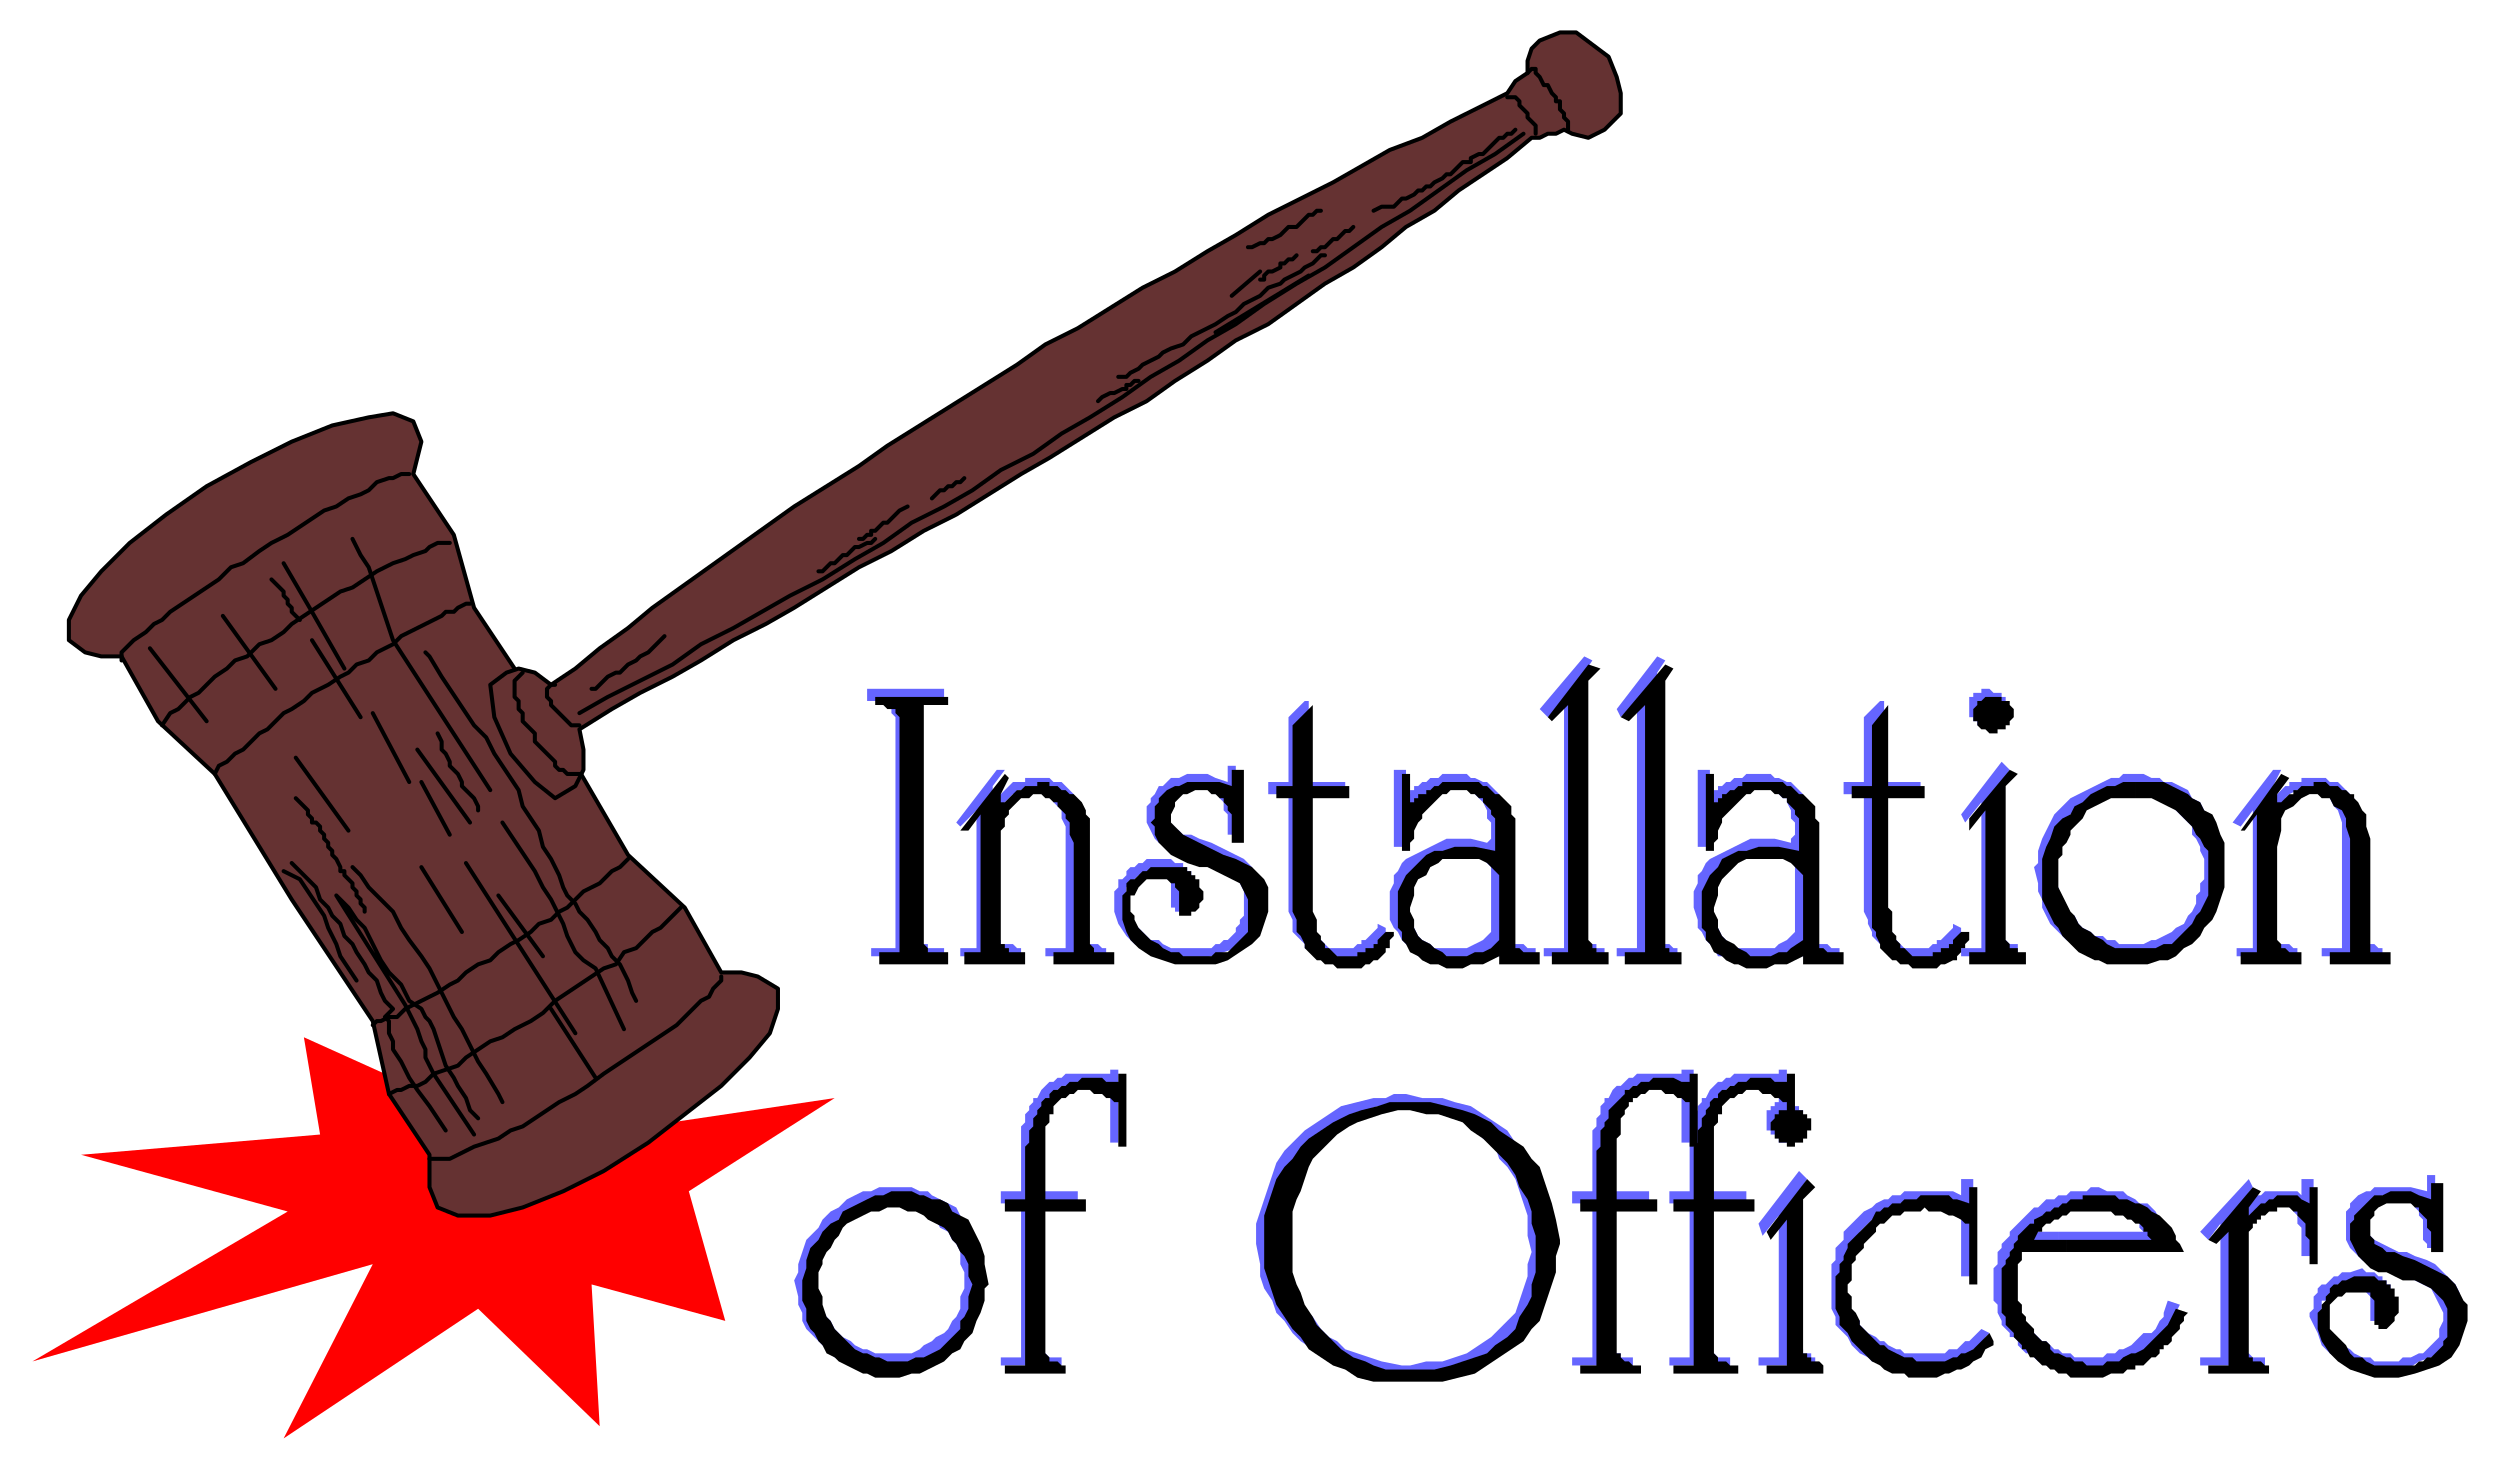
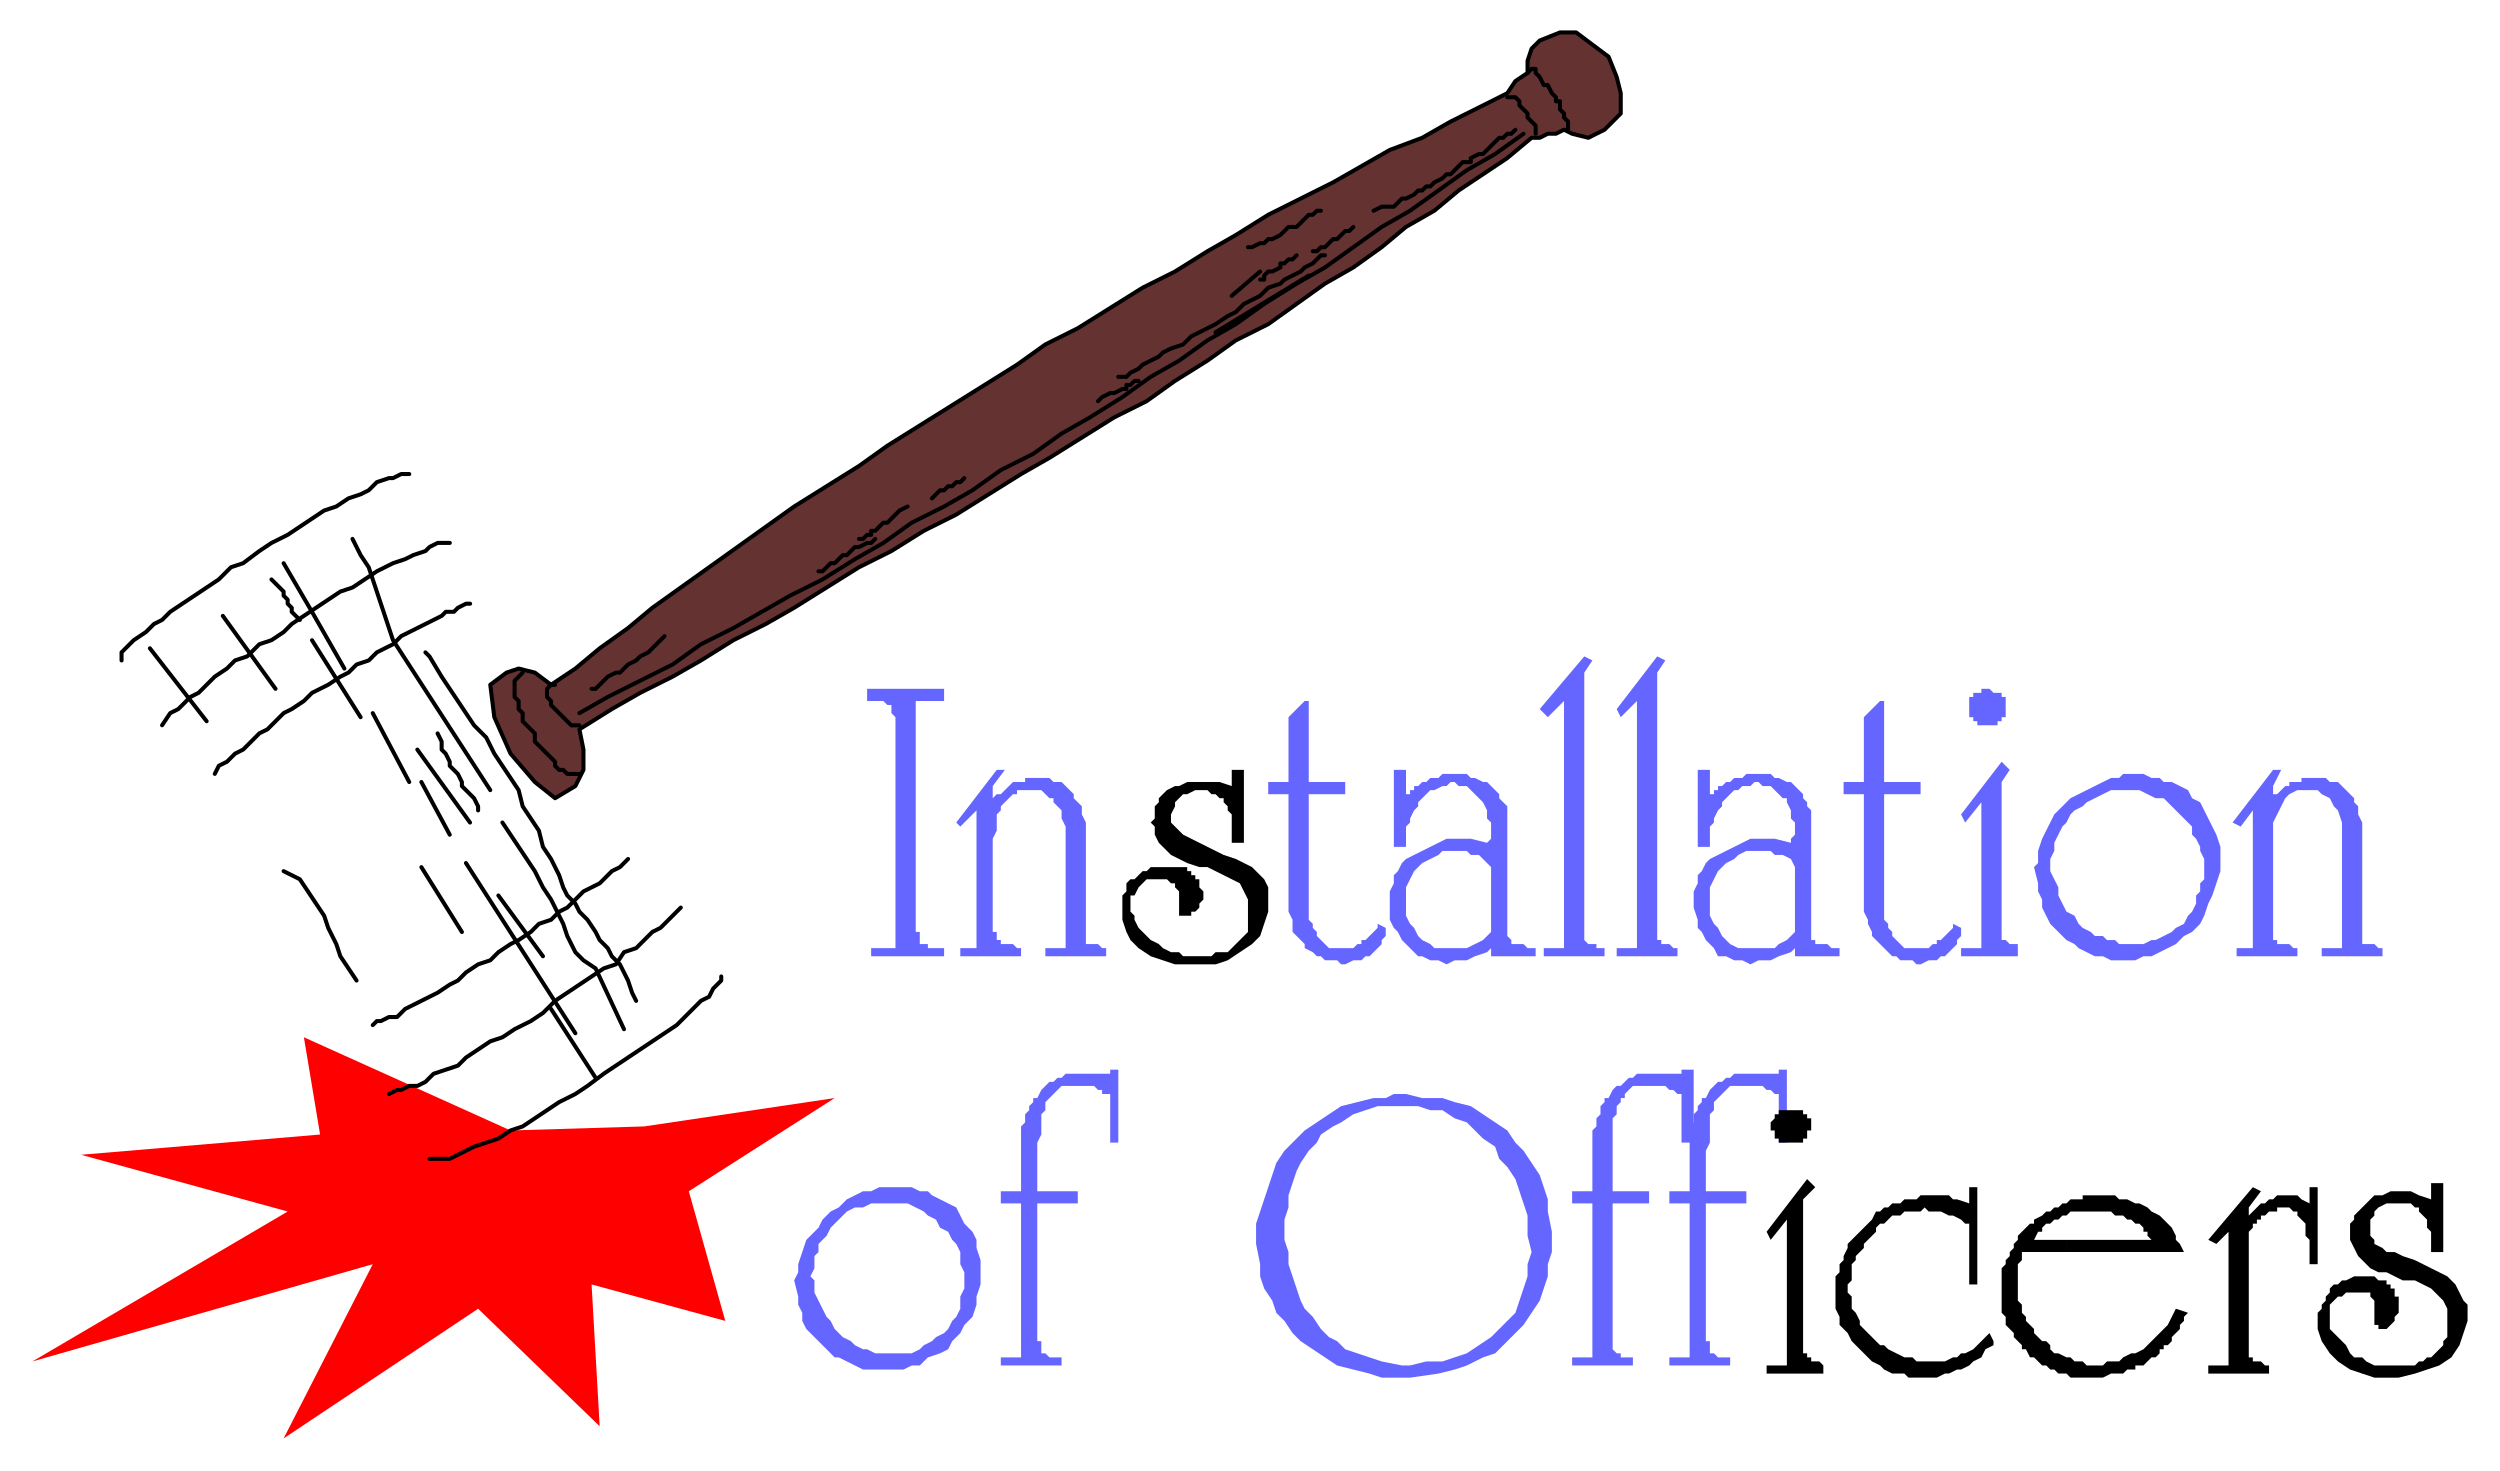
<svg xmlns="http://www.w3.org/2000/svg" fill-rule="evenodd" height="363" preserveAspectRatio="none" stroke-linecap="round" width="617">
  <style>.pen0{stroke:#000;stroke-width:1;stroke-linejoin:round}.brush2{fill:#653232}.brush3{fill:#6565ff}.pen2{stroke:none}.brush4{fill:#000}.pen3{stroke:none}</style>
  <path style="stroke:none;fill:red" d="m126 279-51-23 4 24-59 5 51 14-63 37 84-24-22 43 48-32 30 29-2-35 33 9-9-32 36-23-47 7-33 1z" />
-   <path class="pen0 brush2" d="M30 162h-5l-4-1-4-3v-5l3-6 5-6 7-7 9-7 10-7 11-6 10-5 10-4 9-2 6-1 5 2 2 5-2 8 10 15 5 18 20 30 18 31 14 13 9 16h5l4 1 5 3v5l-2 6-5 6-7 7-9 7-9 7-11 7-10 5-10 4-8 2h-8l-5-2-2-5v-8l-10-15-4-18-20-30-19-31-14-13-9-16z" />
  <path class="pen0 brush2" d="m121 169 4-3 3-1 4 1 4 3 6-4 6-5 7-5 6-5 7-5 7-5 7-5 7-5 7-5 8-5 8-5 7-5 8-5 8-5 8-5 8-5 7-5 8-4 8-5 8-5 8-4 8-5 7-4 8-5 8-4 8-4 7-4 7-4 8-3 7-4 6-3 8-4 2-3 3-2v-3l1-3 2-2 5-2h4l4 3 4 3 2 5 1 4v5l-4 4-4 2-4-1-2-1-2 1h-2l-2 1h-2l-6 5-6 4-6 4-6 5-7 4-6 5-7 5-7 4-7 5-7 5-8 4-7 5-8 5-7 5-8 4-8 5-8 5-7 4-8 5-8 5-8 4-8 5-8 4-8 5-8 5-7 4-8 4-8 5-7 4-8 4-7 4-8 5 1 5v5l-2 4-5 3-5-4-6-7-4-9-1-8z" />
  <path class="pen0" fill="none" d="M106 286h5l2-1 2-1 2-1 3-1 3-1 3-2 3-1 3-2 3-2 3-2 4-2 3-2 4-3 3-2 3-2 3-2 3-2 3-2 3-2 2-2 2-2 2-2 2-1 1-2 1-1 1-1v-1M30 163v-2l1-1 1-1 1-1 3-2 2-2 2-1 2-2 3-2 3-2 3-2 3-2 3-3 3-1 4-3 3-2 4-2 3-2 3-2 3-2 3-1 3-2 3-1 2-1 2-2 3-1h1l2-1h2m-61 62 2-3 2-1 1-1 2-2 2-1 2-2 2-2 3-2 2-2 3-1 3-3 3-1 3-2 2-2 3-2 3-2 3-2 3-2 3-1 3-2 3-2 2-1 2-1 3-1 2-1 3-1 1-1 2-1h3m-58 57 1-2 2-1 2-2 2-1 2-2 2-2 2-1 2-2 2-2 2-1 3-2 2-2 2-1 2-1 3-2 2-1 2-2 3-1 2-2 2-1 2-1 2-2 2-1 2-1 2-1 2-1 2-1 1-1h2l1-1 2-1h1M92 253l1-1h1l2-1h2l2-2 2-1 2-1 2-1 2-1 3-2 2-1 2-2 3-2 3-1 2-2 3-2 2-1 3-2 2-2 3-1 2-2 2-1 2-2 2-2 2-1 2-1 2-2 1-1 2-1 1-1 1-1m-59 58 2-1h1l2-1h2l2-1 2-2 3-1 3-1 2-2 3-2 3-2 3-1 3-2 4-2 3-2 3-3 3-2 3-2 3-2 3-2 3-1 2-3 3-1 2-2 2-2 2-1 2-2 1-1 1-1 1-1" />
-   <path class="pen0" fill="none" d="m117 280-10-15-1-2-1-2v-2l-1-2-1-3-1-2-1-2-1-2-17-27 3 3 2 3 2 2 2 4 2 4 2 3 3 3 2 4 3 2 1 2 1 1 1 2 1 3 1 3 1 3 2 3 1 2 2 3 1 3 2 2m6-4-1-2-3-5-2-3-2-4-2-4-2-3-2-4-2-4-2-4-2-3-3-4-2-3-2-4-3-3-3-3-2-3-2-2m-14-27 13 18m-13-8 1 1 1 1 1 1v1l1 1v1h1l1 1v1l1 1v1l1 1v1l1 1v1l1 1h0l1 2v1h1v1l1 1 1 1v1l1 1v1l1 1v1l1 1v1m-18-12 2 2 2 2 2 2 1 3 2 2 1 2 2 2 1 3 2 2 1 2 2 3 1 2 2 2 1 3 1 2 2 2-2 2 1 1v3l1 2v2l2 3 2 4 2 3 3 4 2 3 2 3" />
  <path class="pen0" fill="none" d="m88 242-2-3-2-3-1-3-2-4-1-3-2-3-2-3-2-3-2-1-2-1m-33-55 14 18m4-26 13 18m19-37 2 4 2 3 1 3 1 3 1 3 1 3 1 3 1 3 24 37m3 8 2 3 2 3 2 3 2 3 2 4 2 3 1 2 1 2 1 2 1 3 1 2 1 2 2 2 3 2 7 15m-12 1-27-42m19 23-11-15m-31-45 9 17m15 10-13-18m8 21-7-13m-30-40-1-1-1-1h0v-1l-1-1v-1l-1-1v-1l-1-1-1-1-1-1m22 34-12-19m-7-19 7 12 8 14m23 16 1 2v2l1 1 1 2v1l1 1 1 1 1 2v1l1 1 1 1 1 1 1 2v1m-13-39 1 1 3 5 2 3 2 3 2 3 2 3 3 3 2 4 2 3 2 3 2 3 1 4 2 3 2 3 1 4 2 3 1 2 1 2 1 3 1 2 2 2 1 2 2 2 2 3 1 2 2 2 1 2 2 2 1 2 1 2 1 3 1 2m-10 19-11-17m-22-19-10-16m25-48-1 1-1 1v4l1 1v2l1 1v2l1 1 1 1 1 1v2l1 1 1 1 1 1 1 1 1 1v1l1 1h1l1 1h3m-6-22h-1l-1 1v2l1 1v1l1 1 1 1h0l1 1 1 1 1 1h2M372 24h2l1 1v1l1 1 1 1v1l1 1 1 1h0v2m-2-15 1-1h1v1l1 1 1 2h1l1 2 1 1v1h1v2l1 1v1l1 1v2M143 176l7-4 8-4 8-4 7-5 8-4 7-4 7-4 8-4 8-5 7-4 7-5 8-4 7-4 7-5 8-4 7-5 7-4 8-5 7-5 7-4 7-5 7-4 7-5 8-5 7-4 7-5 7-5 7-4 7-5 7-5 7-4 7-5M146 170h1l1-1 1-1 1-1 2-1h1l1-1 1-1 2-1 1-1 2-1 1-1 1-1 1-1 1-1" />
  <path class="pen0" fill="none" d="M212 133h1l1-1h1v-1h1l1-1 1-1h1l1-1 1-1 1-1 2-1m-22 16h1l1-1 1-1h1l1-1 1-1h1l1-1 1-1h1l2-1h1l1-1m14-10 1-1 1-1h1l1-1h1l1-1h1l1-1m33-19h0l1-1 2-1h1l2-1h1v-1h1l1-1h1m23-21 7-6m-11 15 23-14m-47 25h2l1-1 2-1 1-1 2-1 2-1 1-1 2-1 3-1 2-2 2-1 2-1 2-1 3-2 2-1 2-2 2-1 2-1 2-2 3-1 1-1 2-1 2-1 1-1 2-1 1-1 1-1h1m-3-1h1l1-1h1l1-1 1-1h1l1-1 1-1h1l1-1m-8-4h-1l-1 1h-1l-1 1-1 1-1 1h-2l-1 1-1 1-2 1h-1l-1 1h-1l-2 1h-1m12 2-1 1h-1l-1 1h-1v1l-2 1h-1l-1 1v1h-1m28-17 2-1h3l1-1 1-1h1l2-1 1-1h1l1-1h1l1-1 2-1 1-1h1l1-1 1-1 1-1h2v-1l2-1h1l1-1 1-1 1-1 1-1h1l1-1h1l1-1" />
-   <path class="pen2 brush3" d="m571 327-1-2v-1l1-1v-3l1-1v-1l1-1h1l1-1 1-1h1l1-1h2l3-1 1 1h2l1 1h1v1h1v1h1v4h1l-1 1v2h-1v1h-1v1h-3v-6l-1-1v-1h-1l-1-1h-5l-1 1-1 1-1 2h-1v4l1 1v1l1 2 1 1 1 1 1 1 2 1 1 1 2 1h2l1 1h6l1-1h2l2-1h1l1-1 1-1 1-1 1-1v-2l1-2v-2l-1-2-1-2-1-2-2-1-2-1-2-1-2-1-2-1h-3l-2-1-2-1-1-1-2-2-1-2v-7l1-1v-1l1-1 1-1 2-1h1l1-1h9l4 1v-4h2v18h-2v-1l-1-1v-5l-1-1v-1l-1-1v-1h-1l-1-1h-1l-1-1h-4l-1 1h-1l-1 1-1 1v1l-1 2v2l1 1 1 1 1 1 2 1 2 1 2 1h2l2 1 3 1 2 1 2 2 1 1 2 2 1 2v6l-1 3-1 3-2 2-3 2-3 1-3 2h-10l-3-1-3-1-3-2-2-2-1-3-1-2zM275 225v-5l1-1v-2h1l1-1v-1l1-1h1l1-1h1l1-1h6l1 1h2v1h1v1h1v1l1 1v4l-1 1v1h-1v1h-1v1h-2v-1h-1v-7h-1l-1-1h-1l-1-1-1 1h-3l-1 1-1 1-1 1v5l1 2v1l1 1 1 1 2 2 1 1h2l1 1 2 1h10l1-1h1l1-1h1l1-1 1-1v-1l1-1v-1l1-1v-6l-1-2-2-2-1-1-2-1-2-1h-3l-2-1-2-1h-2l-2-2-2-1-1-1-1-2-1-2v-4l1-1v-1l1-1 1-2h1l1-1 1-1h2l2-1h5l2 1 3 1v-4h2v17h-2v-5l-1-1v-2l-1-1v-1h-1v-1l-1-1h-2l-2-1-2 1h-2l-1 1-1 1v1l-1 1v5l1 1 2 1 1 1h2l2 1 3 1 2 1 2 1 2 1 2 1 2 2 1 2 1 2v1l1 2v2l-1 3-2 3-2 3-2 2-3 1-3 1-4 1h-6l-4-1-3-2-2-1-2-2-2-3-1-3zm273 110v-33l-3 4-2-2 12-13 1 2-3 4v2l1-2h1l1-1 1-1h1l1-1h8l1 1v-4h3v19h-3v-7l-1-1v-2l-1-1v-1h-1l-1-1h-5v1h-2v1h-1v1h-1v1h-1v1h-1v31h1v1h1l1 1h3v2h-16v-2h5zm-40-28h29l-1-2v-1l-1-1-1-1-1-1-1-2-1-1-1-1h-2l-1-1-2-1-1-1h-4l-2-1h-2l-1 1h-4l-1 1h-2l-1 1h-2l-1 1-1 1h-1l-1 1-1 1-1 1-1 1-1 1-1 1v1l-1 1-1 1v1l-1 1v3l-1 1v8l1 1v2l1 2v1l1 1 1 1v1h1l1 1v1l1 1 1 1h1l1 1 1 1h1l1 1h2l1 1h12l1-1h2l1-1h2l1-1 1-1h1l1-1 1-1h1v-1h1v-1l1-1h1v-1l1-1v-1l1-1v-1l1-2-3-1-1 3v1l-1 1-1 2-1 1h-2l-1 1-1 1-1 1-2 1h-1l-1 1h-2l-1 1h-7l-1-1h-2l-1-1h-1l-1-1-1-1h-1l-1-1-1-1-1-1v-1h-1l-1-2v-1l-1-1v-1l-1-1v-3l-1-1v-4l1-1v-3l1-1v-1h10v-3h-8l1-1 1-1 1-1h1v-1h1l1-1h1l1-1h3l1-1h5l1 1h4l1 1h1v1h1l1 1h1l1 1v1l1 1h-21v3zm-21-16v24h-3v-14l-1-1-1-1h-1l-2-1-1-1h-9l-1 1h-1l-1 1h-1l-2 1v1h-1l-1 1-1 1-1 1v1l-1 1-1 1v1l-1 1v3l-1 1v7l1 1v2l1 1 1 1 1 1v1l1 1 1 1 2 1 1 1h1l1 1 2 1h1l1 1h10l1-1h2l1-1 1-1h1l1-1 2-2 2 1-1 1-1 2-2 1-1 1-2 1-1 1-2 1h-1l-2 1h-10l-2-1h-1l-2-1h-1l-1-1-2-1-1-1-1-1-1-2-1-1-1-1-1-1v-2l-1-2v-11l1-1v-3l1-1 1-1v-2l1-1 1-1 1-1 1-1 1-1 2-1 1-1 2-1h1l1-1h2l1-1h12l2 1v-4h3zm-51-15v-2h1v-1h1v-1h5v1h1v1h1v4l-1 1-1 1h-1v1h-3v-1h-2v-1h-1v-3zm3 59v-35l-4 5-1-3 10-13 2 2-2 3v39h1v1h2v1h1v2h-14v-2h5z" />
  <path class="pen2 brush3" d="M417 297h-5v-3h5v-16l1-1v-2l1-1v-1l1-1v-1h1l1-2 1-1 1-1h1l1-1h1l1-1h11v-1h2v18h-2v-12h-1l-1-1h-1l-1-1h-8l-1 1-1 1-1 1-1 1v2l-1 1v7l-1 2v10h10v3h-10v34h1v3h1l1 1h3v2h-15v-2h5v-38z" />
  <path class="pen2 brush3" d="M393 297h-5v-3h5v-15l1-1v-2l1-1v-2l1-1v-1h1l1-2 1-1h1l1-1 1-1h1l1-1h11v-1h3v18h-3v-12h-1l-1-1h-1l-1-1h-8l-1 1-1 1v1h-1v1l-1 1v2l-1 1v18h9v3h-9v36l1 1h1v1h3v2h-15v-2h5v-38zm-48-24v-3h2l4 1h5l3 1 4 1 3 2 3 2 3 2 2 3 2 2 2 3 2 3 1 3 1 3v3l1 5v5l-1 3v3l-1 3-1 3-2 3-2 3-2 2-3 3-2 2-3 1-4 2-3 1-4 1-7 1h-7l-3-1-4-1-4-1-3-2-3-2-3-2-2-2-2-3-2-2-1-3-2-3-1-3v-3l-1-5v-5l1-3 1-3 1-3 1-3 1-3 2-3 2-2 3-3 3-2 3-2 3-2 4-1 4-1h3l2-1h1v3h-5l-3 1-3 1-3 2-2 1-3 2-1 2-2 2-2 3-1 2-1 3-1 3v3l-1 3v5l1 3v3l1 3 1 3 1 3 1 2 2 2 2 3 2 2 2 1 2 2 3 1 3 1 3 1 5 1h2l4-1h4l3-1 3-1 3-2 3-2 2-2 2-2 2-2 1-3 1-3 1-3v-3l1-3-1-4v-5l-1-3-1-3-1-3-2-3-2-2-1-3-3-2-2-2-2-2-3-1-3-2h-3l-3-1h-5zm-93 24h-5v-3h5v-16l1-1v-2l1-1v-1l1-1v-1h1l1-2 1-1 1-1h1l1-1h1l1-1h11v-1h2v18h-2v-12h-2v-1h-1l-1-1h-8l-1 1-1 1-1 1-1 1v2l-1 1v5l-1 2v12h10v3h-10v34h1v3h1l1 1h3v2h-15v-2h5v-38zm304-63v-34l-3 4-2-1 10-13h2l-2 4v3-1h1l1-1 1-1h1v-1h3v-1h6l1 1h2l1 1 1 1 1 1 1 1v1l1 1v2l1 2v30h3l1 1h1v2h-15v-2h5v-31l-1-3-1-1-1-2-2-1-1-1h-5l-2 1-1 1-1 2-1 2-1 2v29h1v1h3l1 1h1v2h-15v-2h4zm-31-43h4l2 1h2l1 1h2l2 1 2 1 1 2 2 1 1 2 1 2 1 2 1 2 1 3v6l-1 3-1 3-1 2-1 3-1 2-2 2-2 1-2 2-2 1-2 1-2 1h-2l-2 1h-6l-2-1h-2l-2-1-2-1-1-1-2-1-1-1-2-2-1-1-1-2-1-2v-2l-1-2v-2l-1-4 1-1v-3l1-3 1-2 1-2 1-2 2-2 2-2 2-1 2-1 2-1 2-1 2-1h2l1-1h1v4h-4l-2 1-2 1-2 1-1 1-2 1-1 1-1 2-1 1-1 2-1 2v2l-1 2v3l1 2 1 2v2l1 2 1 2 2 1 1 2 1 1 2 1 1 1h2l1 1h2l1 1h6l2-1h1l2-1 2-1 1-1 2-1 1-2 1-1 1-2v-2l1-1v-2l1-1v-5l-1-2v-1l-1-2-1-1v-2l-2-2-1-1-1-1-2-2-1-1h-2l-2-1-2-1h-3v-4zM219 293h6l2 1h2l1 1 2 1 2 1 2 1 1 2 1 2 2 2 1 2v2l1 3v6l-1 3v2l-1 3-2 2-1 2-2 2-1 2-2 1-3 1-2 2h-2l-2 1h-10l-2-1-2-1-2-1h-1l-2-2-1-1-1-1-2-2-1-1-1-2v-2l-1-2v-2l-1-4 1-2v-2l1-3 1-3 1-1 2-2 1-2 2-2 2-1 2-2 2-1 2-1h2l2-1h2v4h-4l-2 1h-2l-2 1-1 1-2 2-1 1-1 2-1 1-1 1v2l-1 1v3l-1 2 1 1v3l1 2 1 2 1 2 1 1 1 2 1 1 1 1 2 1 1 1 2 1h1l2 1h9l2-1 1-1 2-1 1-1 2-1 1-1 1-2 1-1 1-2v-3l1-2v-4l-1-2v-3l-1-2-1-1-1-2-2-1-1-2-2-1-1-1-2-1-2-1h-5v-4zm267-119v-2h1v-1h2v-1h2l1 1h2v1h1v5h-1v1h-1v1h-5v-1h-1v-1h-1v-3zm3 60v-36l-4 5-1-2 10-13 2 2-2 3v39h1l1 1h2v3h-14v-2h5zm-29-11v-27h-5v-3h5v-16l4-4h1v20h9v3h-9v31l1 1v1l1 1v1l1 1 1 1 1 1h6l1-1h1v-1h1l1-1 1-1 1-1v-1l2 1v2l-1 1v1l-1 1-1 1-1 1h-1l-1 1h-2l-2 1h-1l-1-1h-3l-1-1h-1l-1-1-1-1-1-1-1-1-1-1v-1l-1-2v-1l-1-2v-2zm-56 11v-61l-4 4-1-2 10-13 2 1-2 3v66h1v1h2l1 1h1v2h-15v-2h5zm-18 0v-61l-4 4-2-2 11-13 2 1-2 3v66l1 1h2v1h2v2h-15v-2h5zm-18 2h11v-2h-2l-1-1h-3v-1l-1-1v-32l-1-1-1-1v-1l-1-1-1-1-1-1h-1l-2-1h-1l-1-1h-6l-1 1h-2l-1 1h-1l-1 1h-1v1h-1v1h-1v1-7h-3v19h3v-5l1-1v-1l1-2 1-1v-1l1-1 1-1 1-1h1l2-1h1l1-1h1l1 1h2l1 1 1 1 1 1 1 1 1 2v2l1 1v4l-1 1-4-1h-6l-2 1-2 1-2 1-2 1-2 1-1 1-1 2-1 1v2l-1 2v7l1 2 1 1 1 2 1 1 1 1 2 2h1l2 1h2l2 1 2-1h3l2-1 3-1 1-1v-4l-2 2-2 1-2 1h-8l-1-1-2-1-1-1-1-2-1-1-1-2v-7l1-2 1-2 1-1 1-1 2-1 2-1 1-1h6l1 1h2l1 1 2 2v22zm75 0h11v-2h-2l-1-1h-3v-1h-1v-32l-1-1v-1l-1-1v-1l-1-1-1-1-1-1h-1l-2-1h-1l-1-1h-6l-1 1h-2l-1 1h-1l-1 1h-1v1h-1v1h-1v1-7h-3v19h3v-5l1-1v-1l1-2 1-1v-1l1-1 1-1 1-1h1l1-1h2l1-1h1l1 1h2l1 1 1 1 1 1h1v1l1 2v2l1 1v3l-1 1v1l-4-1h-6l-2 1-2 1-2 1-2 1-2 1-1 1-1 2-1 1v2l-1 2v4l1 3v2l1 1 1 2 1 1 1 1 1 2h2l2 1h2l2 1 2-1h3l2-1 3-1 1-1v-4l-2 2-2 1-1 1h-9l-2-1-1-1-1-1-1-2-1-1-1-2v-7l1-2 1-2 1-1 1-1 2-1 1-1 2-1h6l1 1h2l2 1 1 2v22zm-125-13v-27h-5v-3h5v-16l4-4h1v20h9v3h-9v31l1 1v1l1 1v1l1 1 1 1 1 1h6l1-1h1v-1h1l1-1 1-1 1-1v-1l2 1v2l-1 1v1l-1 1-1 1-1 1h-1l-1 1h-2l-2 1h-1l-1-1h-3l-1-1h-1l-1-1-2-1v-1l-1-1-1-1-1-1v-3l-1-2v-2zm-77 11v-34l-4 4-1-1 10-13h2l-3 4v3l1-1h1l1-1 1-1 1-1h3v-1h6l1 1h2l1 1 1 1 1 1v1l1 1 1 1v2l1 2v30h3l1 1h1v2h-15v-2h5v-30l-1-2v-2l-1-1-1-1v-1h-1l-1-1-1-1h-6v1h-1l-1 1-1 1-1 1v1l-1 1v4l-1 2v23h1v2h1v1h3l1 1h1v2h-15v-2h4zm-26 0h6v-57l-1-1v-2h-1l-1-1h-4v-3h19v3h-7v57h1v3h2v1h4v2h-18v-2z" />
  <path class="pen3 brush4" d="M572 328v-4l1-1v-1l1-1v-1l1-1v-1l1-1h1l1-1h1l2-1h5l1 1h2v1h1v1h1v2h1v4l-1 1v1l-1 1-1 1h-2v-1h-1v-6l-1-1v-1h-6l-1 1h-1l-1 1-1 1v6l1 1 1 1 1 1 1 1 1 2 1 1h2l1 1 2 1h10l1-1h1l1-1h1l1-1 1-1 1-1v-1l1-1v-7l-1-2-1-1-2-2-2-1-2-1h-3l-2-1-2-1h-2l-2-1-2-2-1-1-1-2-1-2v-4l1-1v-1l1-1 1-1 1-1 1-1 1-1h2l2-1h5l2 1 3 1v-4h3v17h-3v-5l-1-1v-2l-1-1-1-1v-1h-1l-1-1h-6l-2 1-1 1v1l-1 1v4l1 1v1l2 1 1 1h2l2 1 3 1 2 1 2 1 2 1 2 1 2 2 1 2 1 2 1 1v4l-1 3-1 3-2 3-3 2-3 1-3 1-4 1h-6l-3-1-3-1-3-2-2-2-2-3-1-3zM277 227v-6l1-1v-2l1-1h1l1-1 1-1h1l1-1h9v1h1v1h1v1h1v2l1 1v2l-1 1v1l-1 1h-1v1h-3v-6l-1-1v-1h-1l-1-1h-5l-1 1-1 1-1 2h-1v4l1 1v1l1 2 1 1 1 1 1 1 2 1 1 1 2 1h2l1 1h7l1-1h3l1-1 1-1 1-1 1-1 1-1v-8l-1-2-1-2-2-1-2-1-2-1-2-1h-2l-3-1-2-1-2-1-1-1-2-2-1-2v-2l-1-1 1-1v-3l1-1v-1l1-1 1-1 2-1h1l2-1h8l3 1v-4h3v18h-3v-7l-1-1v-1l-1-1v-1h-1l-1-1h-1l-1-1h-3l-2 1h-1l-1 1-1 1v1l-1 2v2l1 1 1 1 1 1 2 1 2 1 2 1 2 1 2 1 3 1 2 1 2 1 1 1 2 2 1 2v6l-1 3-1 3-2 2-3 2-3 2-3 1h-10l-3-1-3-1-3-2-2-2-1-2-1-3zm273 110v-33l-3 3-2-1 11-13 2 1-3 4v3-1l1-1 1-1 1-1h1l1-1h1l1-1h5l1 1 2 1v-4h2v19h-2v-6l-1-1v-3l-1-1-1-1v-1h-1l-1-1h-3v1h-2l-1 1h-1v1h-1v1h-1v1l-1 1v31h1v1h2l1 1h1v2h-15v-2h5zm-40-28h29l-1-2-1-1v-1l-1-2-1-1-1-1-1-1-2-1-1-1-2-1h-1l-2-1h-2l-1-1h-8v1h-3l-1 1h-1l-1 1h-1l-1 1h-1l-1 1-2 1v1h-1l-1 1-1 1-1 1v1l-1 1v1l-1 1v1l-1 1v1l-1 1v11l1 1v2l1 1 1 1v1l1 1 1 1v1h1l1 2h1l1 1 1 1h1l1 1h1l1 1h2l1 1h8l2-1h3l1-1h2v-1h2l1-1 1-1h1l1-1v-1h1v-1h1l1-1v-1l1-1 1-1v-1l1-1v-1l1-1-3-1-1 2-1 2-1 1-1 1-1 1-1 1-1 1-1 1-2 1h-1l-2 1-1 1h-3l-1 1h-4l-1-1h-2l-1-1h-1l-2-1h-1l-1-1v-1l-1-1h-1l-1-1-1-1v-1l-1-1-1-1v-1l-1-1v-2l-1-1v-9l1-1v-2h11v-3h-8l1-2h1v-1l1-1h1l1-1h1l1-1h1l1-1h10l1 1h2l1 1h1l1 1h1l1 1v1h1v1l1 1h-21v3zm-22-16v24h-2v-15h-1l-1-1-2-1h-1l-2-1h-3l-1-1-1 1h-4l-1 1h-2l-1 1-1 1h-1l-1 1v1l-1 1-1 1-1 1v1l-1 1-1 1v1l-1 1v4l-1 1v2l1 1v3l1 1 1 2v1l1 1 1 1 1 1 1 1 1 1h1l1 1 2 1 2 1h2l1 1h7l2-1h1l1-1h1l2-1 1-1 1-1 2-2 1 2v1l-2 1-1 2-2 1-1 1-2 1h-1l-2 1h-1l-2 1h-7l-1-1h-3l-2-1-1-1-2-1-1-1-1-1-1-1-1-1-1-1-1-2-1-1-1-1v-2l-1-2v-8l1-1v-2l1-1v-1l1-2v-1l1-1 1-1 1-1 1-1 1-1 1-1 1-2h1l1-1h1l1-1h2l1-1h3l1-1h7l1 1h1l3 1v-4h2zm-51-15v-1l1-1v-1h1v-1h6v1h1v1h1v3h-1v2h-1v1h-6v-1h-1v-2h-1v-1zm4 59v-36l-4 5-1-2 10-13 2 2-3 3v38h1v1h1v1h2l1 1v2h-14v-2h5z" />
-   <path class="pen3 brush4" d="M418 299h-5v-3h5v-13l1-1v-3l1-1v-2l1-1v-1l1-1v-1l1-1h1v-1l1-1h1l1-1h1l1-1h2l1-1h5l1 1h3v-2h2v18h-2v-11h-1l-1-1h-1l-1-1h-2l-1-1h-3l-1 1h-1l-1 1h-1l-1 1-1 1v2h-1v2l-1 1v18h10v3h-10v35l1 1v1h2l1 1h2v2h-16v-2h5v-38z" />
-   <path class="pen3 brush4" d="M394 299h-4v-3h4v-12l1-1v-4l1-1v-1l1-1v-2l1-1 1-1 1-1 1-1v-1h1l1-1h1l1-1h2l1-1h5l2 1h2v-2h2v18h-2v-11h-1l-1-1h-1l-1-1h-2l-1-1h-3l-1 1h-1l-1 1h-1v1h-1v1l-1 1v1l-1 1v4l-1 1v15h10v3h-10v35h1v1l1 1h1l1 1h2v2h-15v-2h4v-38zm-47-25v-2h6l4 1 4 1 3 1 4 2 2 2 3 2 3 2 2 3 2 2 1 3 1 3 1 3 1 4 1 5v1l-1 3v4l-1 3-1 3-1 3-1 3-2 2-2 3-3 2-3 2-3 2-3 2-4 1-4 1h-17l-4-1-3-2-3-1-3-2-3-2-2-3-2-2-2-3-2-3-1-3-1-3-1-3v-13l1-3 1-3 1-3 2-3 2-2 2-3 2-2 3-2 3-2 4-2 3-1 4-1 3-1h4v2h-2l-4 1-3 1-3 1-2 1-3 2-2 2-2 2-2 2-1 2-1 3-1 3-1 2-1 3v15l1 3 1 2 1 3 2 3 1 2 2 2 2 2 2 2 3 2 3 1 2 1 3 1h12l4-1 3-1 3-1 3-1 2-2 3-2 2-2 1-3 2-3 1-2v-3l1-3v-9l-1-3v-3l-1-3-2-3-1-3-2-3-2-2-2-2-2-2-3-2-2-2-3-1-3-1h-3l-4-1h-1zm-94 25h-5v-3h5v-13l1-1v-3l1-1v-2l1-1v-1l1-1v-1l1-1h1v-1l1-1h1l1-1h1l1-1h2l1-1h5l1 1h3v-2h2v18h-2v-11h-1l-1-1h-1l-1-1h-2l-1-1h-3l-1 1h-1l-1 1h-1l-1 1-1 1v2h-1v2l-1 1v18h10v3h-10v35l1 1v1h2l1 1h1v2h-15v-2h5v-38zm304-64v-34l-3 4h-1l10-14 2 1-3 4v2h1l1-1 1-1h1v-1h1l1-1h3v-1h3l1 1h2l1 1h1l1 1h1v1l1 1 1 2 1 1v3l1 3v28h5v3h-15v-3h5v-28l-1-3v-2l-1-2-2-1-1-2h-2l-1-1h-2l-2 1-1 1-1 1-2 1-1 2v3l-1 4v23l1 1v1h1l1 1h3v3h-15v-3h4zm-30-42h7l2 1 2 1 2 1 1 1 2 1 1 2 2 1 1 2 1 3 1 2v11l-1 3-1 3-1 2-2 2-1 2-2 2-2 1-2 2-2 1h-2l-3 1h-10l-2-1h-1l-2-1-2-1-1-1-2-2-1-1-1-2-1-1-1-2-1-2-1-2v-10l1-3 1-2 1-3 2-2 2-1 1-2 2-1 2-2 2-1 2-1h2l2-1h3v4h-6l-2 1-2 1-2 1-1 2-1 1-2 2v1l-1 2-1 1v2l-1 1v7l1 2 1 2 1 2 1 1 1 2 1 1 2 1 1 1 2 1 1 1 2 1h10l2-1h2l1-1 2-2 1-1 1-1 1-2 1-1 1-2 1-2v-11l-1-1-1-2-1-1-1-2-1-1-2-2-1-1-2-1-2-1-2-1h-4v-4zM221 294h4l2 1h1l2 1h2l2 1 1 2 2 1 2 1 1 2 1 2 1 2 1 3v2l1 5-1 1v3l-1 3-1 2-1 3-2 2-1 2-2 1-2 2-2 1-2 1-2 1h-2l-3 1h-6l-2-1h-1l-2-1-2-1-2-1-1-1-2-1-1-2-1-1-1-2-1-1-1-2v-3l-1-2v-5l1-3v-2l1-3 2-2 1-2 2-2 2-1 1-2 2-1 2-1 2-1 2-1h2l2-1h1v4h-2l-2 1h-2l-2 1-2 1-2 1-1 1-1 2-1 1-1 2-1 1-1 2v1l-1 2v4l1 2v2l1 3 1 1 1 2 1 1 2 2 1 1 1 1 2 1h1l2 1h1l2 1h5l2-1h2l2-1 2-1 1-1 1-1 2-2 1-1v-2l1-1 1-2v-3l1-3-1-2v-3l-1-2-1-1-1-2-1-1-1-2-1-1-2-1-2-1-1-1-2-1h-2l-2-1h-1v-4zm266-118v-1l1-1v-1h1l1-1h4v1h2v1l1 1v2l-1 1v1h-1v1h-2v1h-2l-1-1h-1l-1-1v-1h-1v-2zm3 59v-35l-4 5v-3l10-12 2 1-3 3v38l1 1v1h2v1h2v3h-14v-3h4zm-28-10v-28h-5v-3h5v-15l4-5v20h9v3h-9v27l1 1v5l1 1v1l1 1v1h1l1 1 1 1h5v-1h2v-1h2v-1h1v-1l1-1 1-1h2v2l-1 1v1h-1v1l-1 1v1h-1l-2 1h-1l-1 1h-6l-1-1h-2l-1-1h-1l-1-1-1-1-1-1v-1l-1-2v-1l-1-1v-4zm-56 10v-61l-4 4-2-1 11-13 2 1-2 3v66h1v1h3v3h-14v-3h5zm-19 0v-61l-4 4-1-1 10-13 3 1-3 3v64l1 1v1h1v1h3v3h-14v-3h4zm-17 3h10v-3h-4l-1-1h-1v-32l-1-1v-2l-1-1-1-1-1-1h-1l-1-1-1-1h-1l-1-1h-9l-1 1h-1l-1 1h-1v1h-2v1h-1v1h-1v-7h-2v19h2v-2l1-1v-2l1-2 1-1v-1l1-1 1-1 1-1 1-1 1-1h1l1-1h4l1 1h1l1 1h1v1l1 1 1 1v1l1 1v8l-5-1h-5l-3 1h-2l-2 1-1 1-2 2-1 1-1 1-1 2-1 2v9l1 1v2l1 1 1 2 2 1 1 1 2 1h2l2 1h4l2-1h3l2-1 2-1v-4l-2 2-2 1h-2l-2 1h-5l-1-1-2-1-1-1-2-1-1-1-1-2v-2l-1-2v-1l1-3v-2l1-2 2-1 1-2 2-1 1-1h9l2 1 1 1 1 1 1 1v22zm75 0h10v-3h-4l-1-1h-1v-31l-1-1v-3l-1-1-1-1-1-1h-1l-1-1-1-1h-1l-1-1h-10v1h-1l-1 1h-1l-1 1h-1v1h-1v1h-1v-7h-2v19h2v-2l1-1v-2l1-2v-1l1-1 1-1 1-1 1-1 1-1 1-1h1l1-1h4l1 1h1l1 1h1v1l1 1 1 1v1l1 1v8l-5-1h-5l-3 1h-2l-2 1-2 1-1 2-1 1-1 1-1 2-1 2v9l1 1v2l1 1 1 2 2 1 1 1 2 1h1l2 1h5l2-1h3l2-1 2-1v-4l-3 2-1 1h-2l-2 1h-5l-1-1-2-1-1-1-2-1-1-1-1-2v-2l-1-2v-1l1-3v-2l1-2 1-1 2-2 1-1 2-1h9l2 1 1 1 1 1 1 1v22zm-126-13v-28h-4v-3h4v-15l5-5v20h9v3h-9v28l1 2v3l1 1v1l1 1v1h1l1 1 1 1h5v-1h2v-1h2v-1h1v-1l1-1 1-1h2v1l-1 1v2h-1v1l-1 1-1 1h-1l-1 1h-1l-1 1h-6l-1-1h-2l-1-1h-1l-1-1-1-1-1-1v-1l-1-2-1-1v-3l-1-2zm-77 10v-34l-3 4h-2l11-14 1 1-2 4v2h1l1-1 1-1 1-1h1l1-1h3v-1h3v1h2l1 1h1l1 1h1l1 1 1 1 1 2v1l1 1v31l1 1v1h5v3h-15v-3h5v-27l-1-2v-3l-1-1v-1l-1-1-1-1v-1h-1l-1-1h-1l-1-1h-2l-1 1h-2l-1 1-1 1-1 1v1l-1 1v2l-1 1v28h1v1h1v1h4v3h-15v-3h4zm-25 0h5v-58l-1-1v-1h-2l-1-1h-2v-2h18v2h-6v59l1 1v1h5v3h-17v-3z" />
</svg>